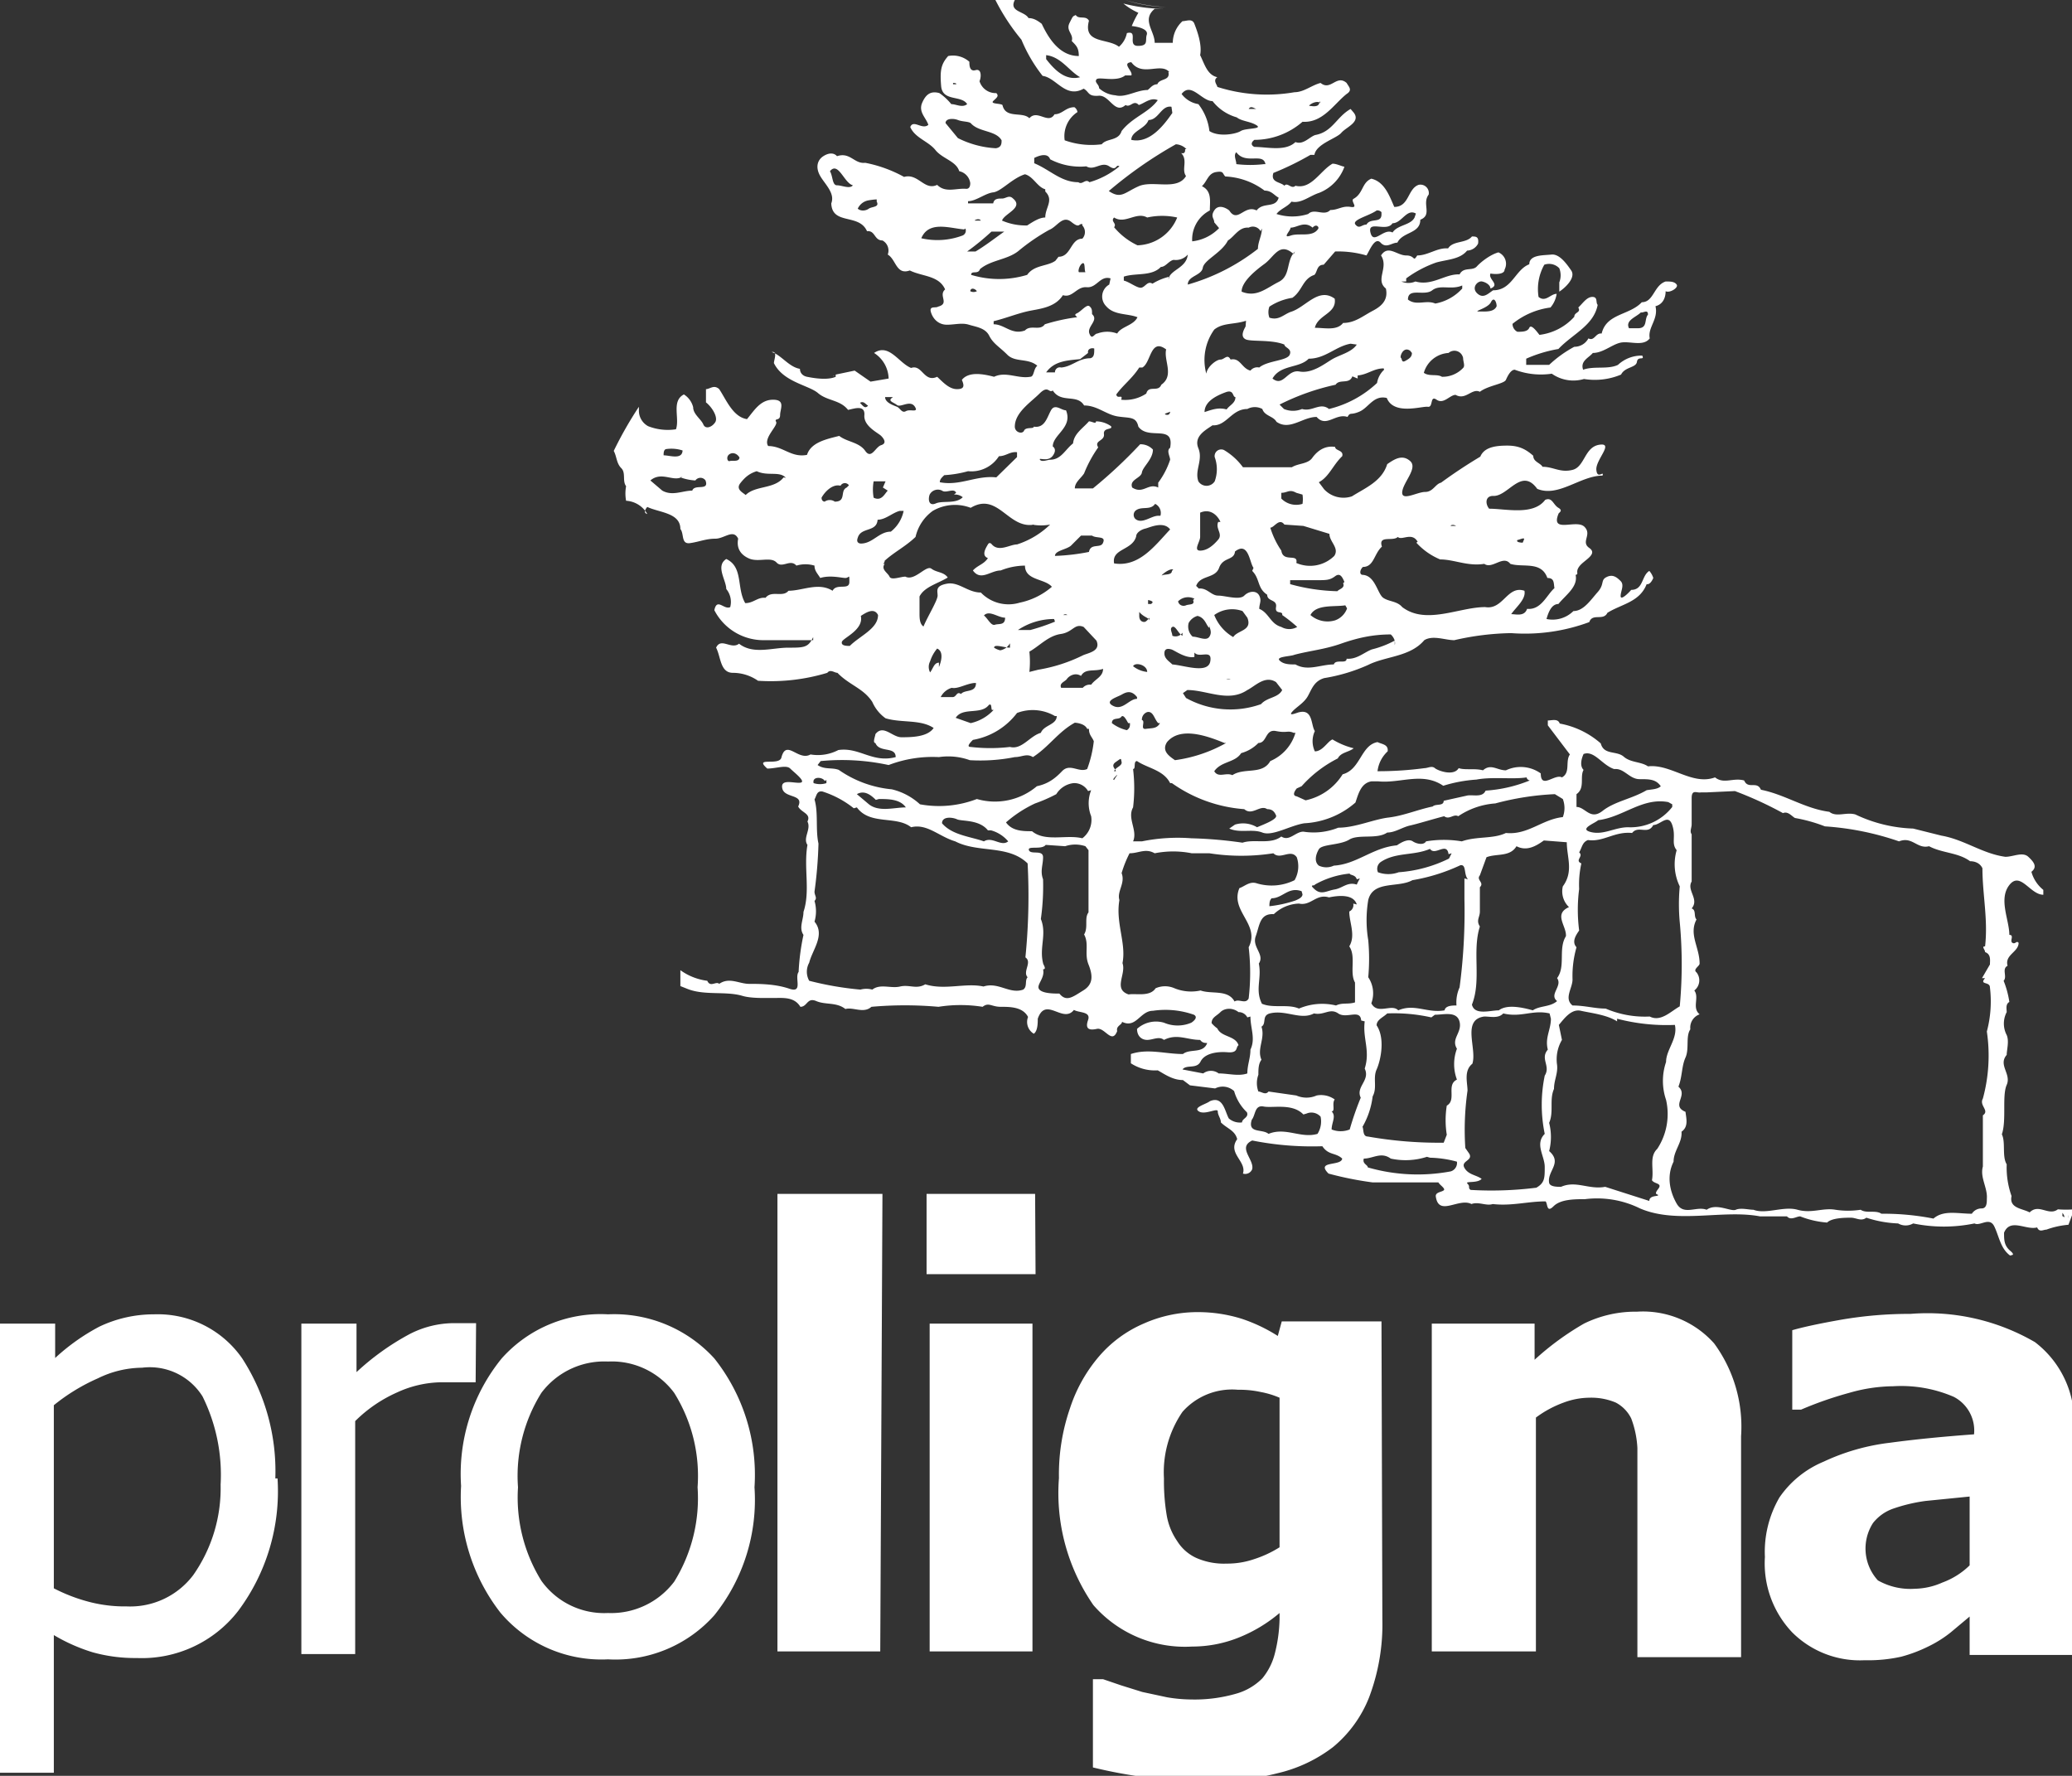
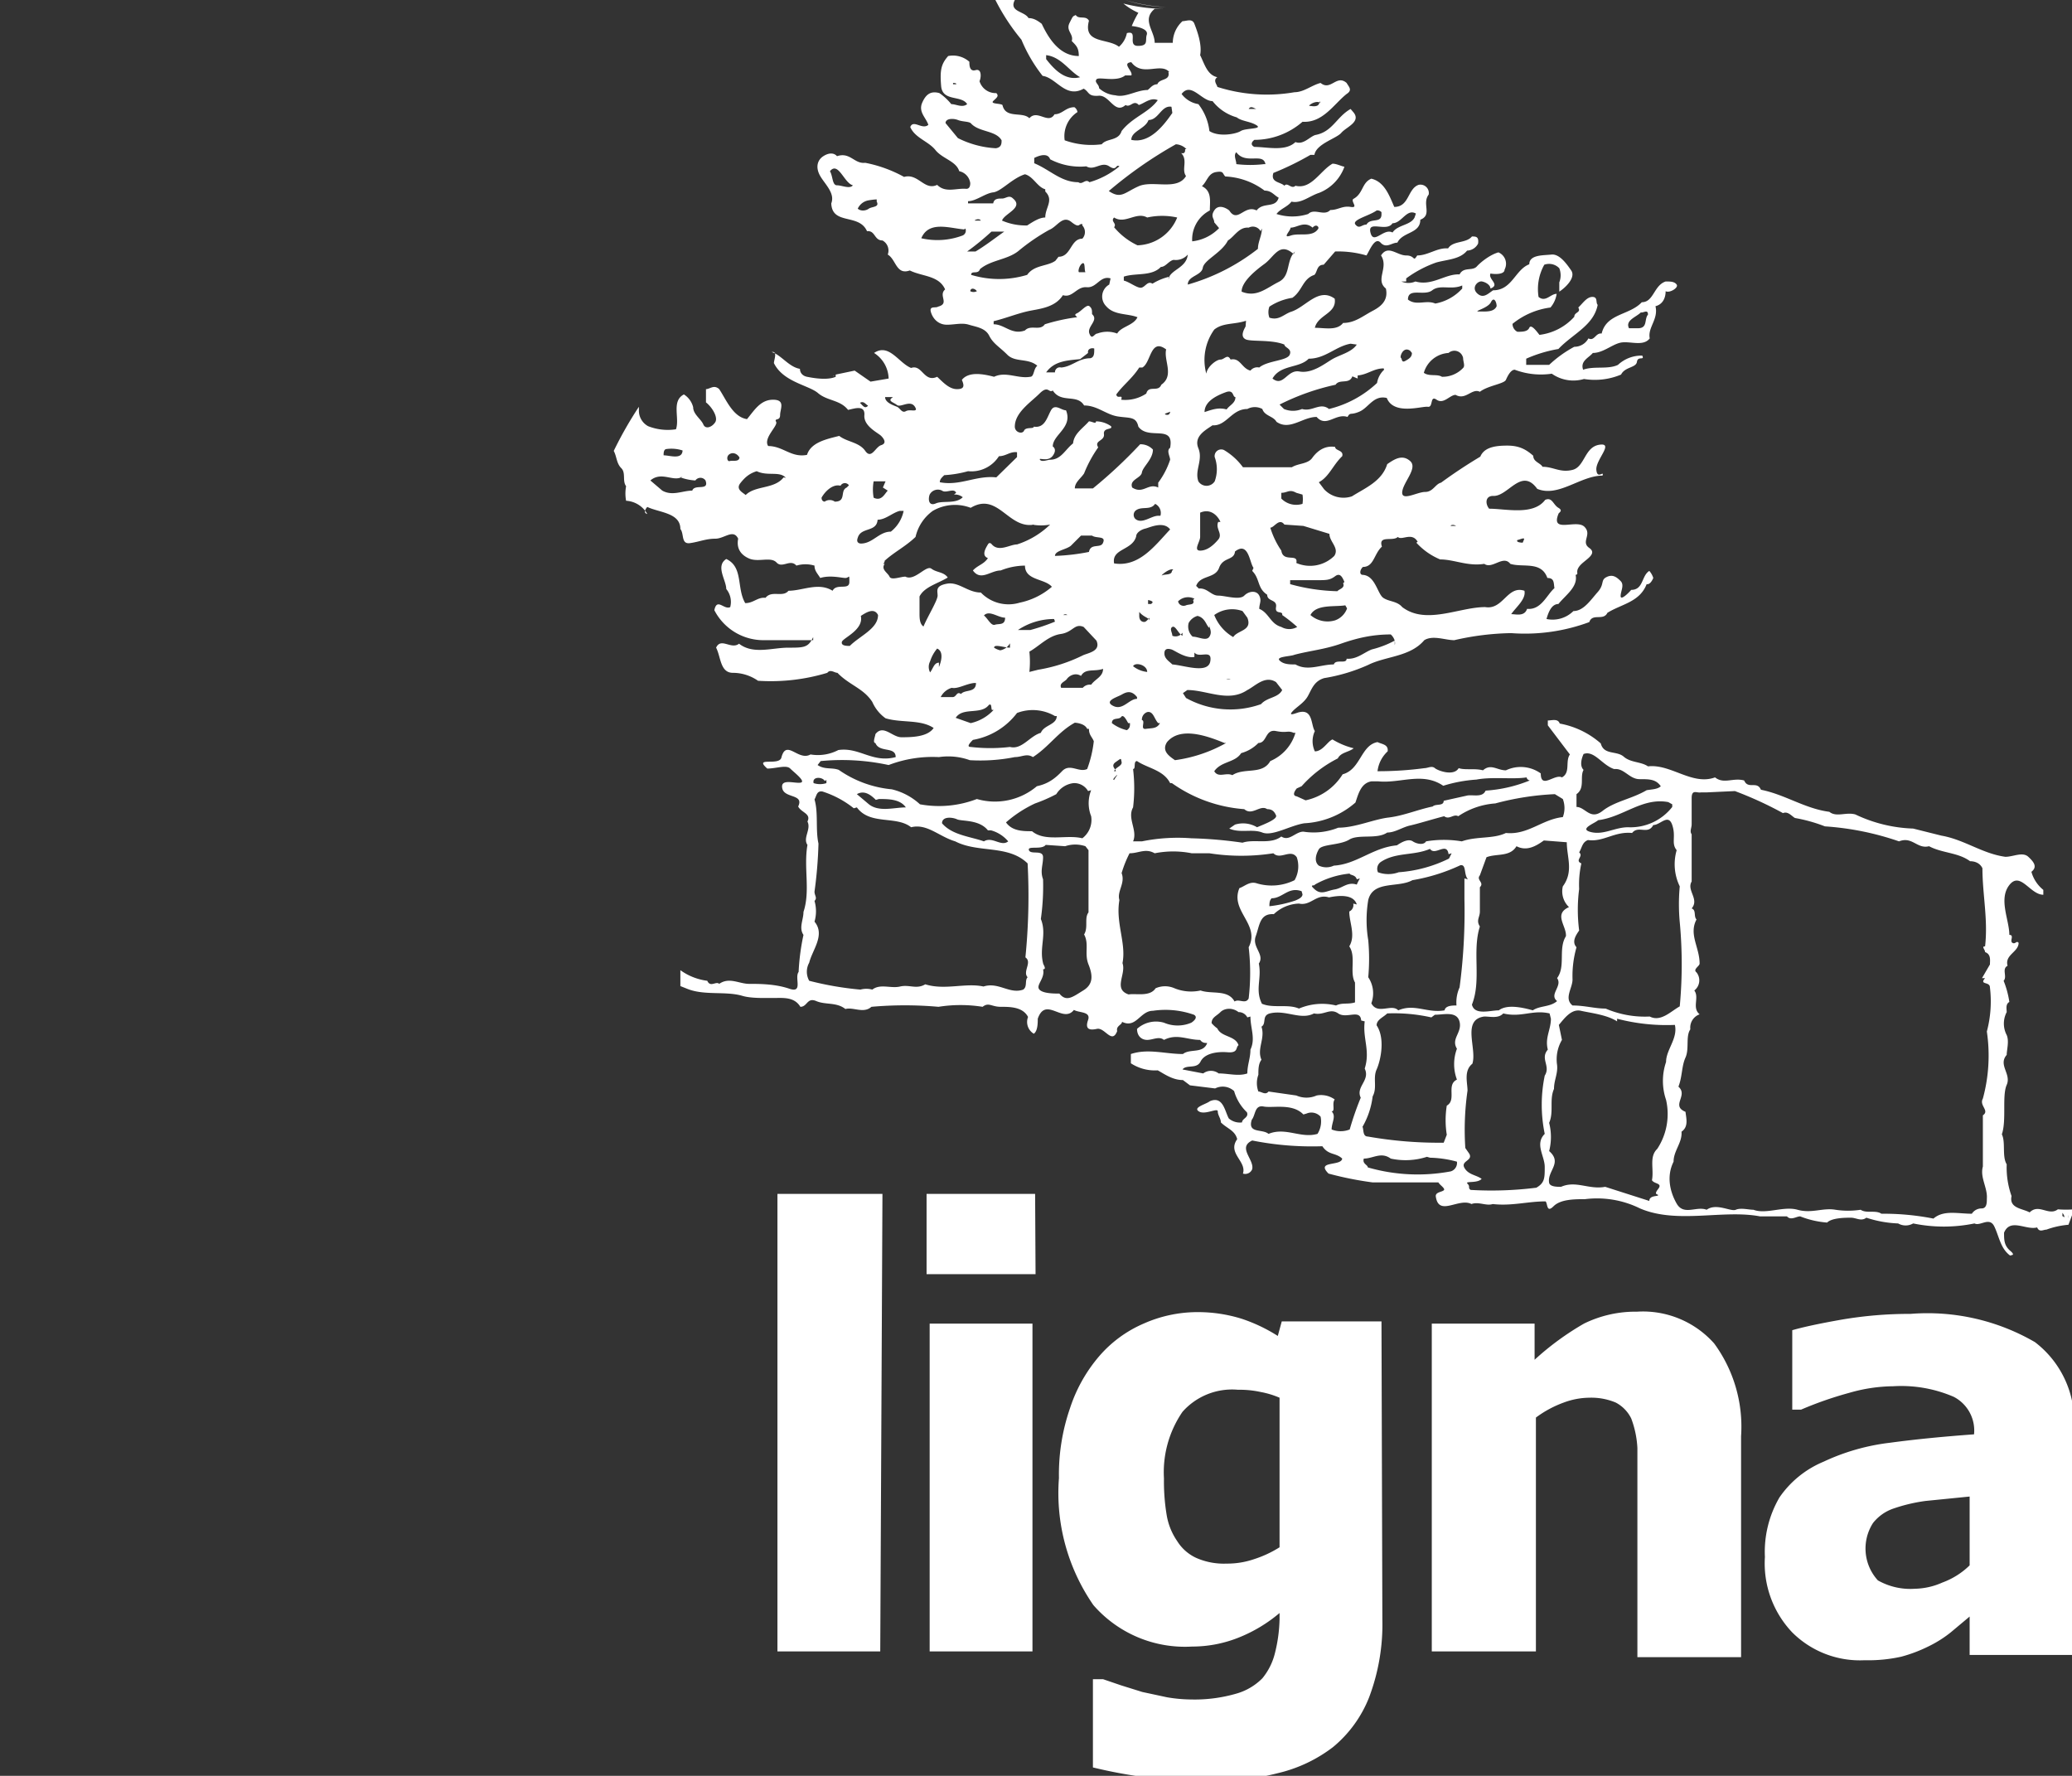
<svg xmlns="http://www.w3.org/2000/svg" viewBox="0 0 46.96 40.25">
  <rect x="0" y="0" width="46.96" height="40.25" fill="#333333" stroke="none" />
  <defs>
    <style>.cls-1,.cls-2{fill:#fff;}.cls-1{fill-rule:evenodd;}</style>
  </defs>
  <title>Element 10</title>
  <g id="Ebene_2" data-name="Ebene 2">
    <g id="Ebene_1-2" data-name="Ebene 1">
      <path class="cls-1" d="M30.93,23.15c-.05.39.13.66,0,1.07.13.27-.21.41-.09.66a6.84,6.84,0,0,0-.25.72.55.55,0,0,1-.41,0c0-.16.11-.3,0-.41.09,0,0-.18.07-.27a.53.53,0,0,0-.41-.09.57.57,0,0,1-.46,0l-.63-.09c-.07.09-.16,0-.23,0a.55.55,0,0,1,0-.38c0-.12,0-.25.07-.34-.11-.25.09-.48,0-.75.12-.07,0-.25.19-.3.36-.09.7.16,1,0,.23.05.36-.13.55,0s.5-.11.52.16m-.18-2.65a.16.16,0,0,1-.09.18c0,.25.15.54,0,.79.16.23,0,.59.13.82l0,.45c-.16.05-.29,0-.43.07a1.34,1.34,0,0,0-.84.07c-.25-.11-.59,0-.84-.11-.16-.32,0-.57-.07-.91.14-.21-.16-.37-.07-.62s.09-.52.41-.5a.87.87,0,0,1,.57-.24c.27.06.39-.23.68-.14C30.36,20.29,30.68,20.27,30.75,20.5Zm2.52-.57c0,.2,0,.27,0,.47a13,13,0,0,1-.11,2,.83.83,0,0,0-.07.41c-.09,0-.25,0-.27.11-.39.07-.68-.16-1.05,0-.15-.16-.47.11-.61-.16a.65.65,0,0,0-.07-.59,4.6,4.6,0,0,0,0-.84,2.77,2.77,0,0,1,0-.91c.11-.45.68-.27,1-.45a4.18,4.18,0,0,0,1.09-.34C33.24,19.59,33.17,19.82,33.27,19.93ZM32.52,23c.2,0,.5-.09.56.16s-.2.38-.06.61a1,1,0,0,0,0,.7c-.25.12,0,.46-.23.59a2.08,2.08,0,0,0,0,.66l-.07.18A9.28,9.28,0,0,1,31,25.76c-.12,0-.09-.16-.12-.22a1.82,1.82,0,0,0,.23-.69c.11-.2,0-.41.09-.61s.2-.7,0-1c0-.13.15-.18.24-.27a3.84,3.84,0,0,1,1,.09Zm2.63.09c0,.25-.14.43-.07.7-.18.21.07.37-.07.59a3.25,3.25,0,0,0,0,1.32c-.23.23,0,.5,0,.75s0,.36-.19.47a8.1,8.1,0,0,1-1.49.05c-.07-.05,0-.07-.07-.14s.22,0,.32-.11c-.12-.09-.3-.09-.39-.25s.2-.16.11-.32l-.09-.13a6.24,6.24,0,0,1,.05-1.3c0-.18-.09-.45.11-.61.11-.34-.25-1,.27-1.07.14,0,.32.05.43-.07.41.1.66-.09,1.05,0Zm.36-4c0,.34.16.66-.09,1a.49.49,0,0,0,.14.47c-.36.16-.05.43-.07.66-.18.29,0,.68-.2.95.13.18-.19.37,0,.52-.16.14-.39.1-.55.21-.25-.07-.59-.14-.77,0-.2,0-.55.12-.61-.13.22-.55,0-1.21.18-1.77-.09-.14,0-.21,0-.34l0-.55c.11-.11-.09-.16,0-.27l.15-.41c.23-.09.53,0,.68-.25.23.12.44,0,.62-.13Zm1.14,4a4.43,4.43,0,0,0,1.31.14c.07.31-.2.56-.2.84a1.33,1.33,0,0,0,0,.86,1.44,1.44,0,0,1-.2,1.11c-.19.18-.07.46-.12.71.05.09.25.06.14.2s0,.11,0,.14-.2,0-.2.13l-1-.32c-.37.07-.66-.15-1,0-.09,0-.25,0-.27-.09-.05-.27.31-.45,0-.72a1.29,1.29,0,0,0,0-.64c.11-.25,0-.52.11-.77,0-.2.09-.34.07-.54a.87.87,0,0,1,.11-.57l-.07-.34c.12-.14.28-.37.5-.32S36.42,23,36.65,23.15ZM38,19.27a1.15,1.15,0,0,0,.07.82,4.41,4.41,0,0,0,0,.81,10.25,10.25,0,0,1,0,1.91c-.2.11-.43.36-.68.23a2.25,2.25,0,0,1-1-.18c-.25,0-.47-.07-.75-.07-.2-.16,0-.39,0-.59a2.36,2.36,0,0,1,.09-.73c-.12-.13,0-.29.06-.38a3.66,3.66,0,0,1,0-.94,2.2,2.2,0,0,1,.05-.58c-.16-.07.06-.16-.05-.25.07-.12.07-.23.2-.28.35.05.6-.2,1-.16.14-.18.36.05.48-.18.16,0,.34-.27.43,0S37.87,19.11,38,19.27Zm1.32-1.34a8.39,8.39,0,0,1,1.09.5c.11-.05.2.07.27.11a3.57,3.57,0,0,1,.68.19,6.43,6.43,0,0,1,1.68.34c.3-.12.41.18.68.11.3.16.66.14.93.34.12,0,.23.05.28.16,0,.59.13,1.16.06,1.77-.09,0,0,.07,0,.13.14.05.11.19.11.28l-.18.31s0,0,.07,0c-.14.16.11.07.11.21a2.65,2.65,0,0,1-.07,1,3.71,3.71,0,0,1-.09,1.52c-.09.16.16.27,0,.38l0,1.16c-.07.25.11.48.09.73,0,.09,0,.22-.12.22a.26.26,0,0,0-.22.12c-.32,0-.64-.09-.87.11a5.82,5.82,0,0,0-1.18-.11c-.13-.09-.34,0-.47-.09a1.89,1.89,0,0,1-.57,0c-.29-.05-.54.09-.86,0s-.71.11-1,0c-.11,0-.29-.05-.4,0s-.44-.16-.66,0c-.23-.09-.52.14-.68-.14s-.23-.63-.07-.95c0-.25.2-.43.18-.68.16-.11.11-.29.09-.45-.34-.14.07-.37-.16-.57.09-.23.07-.46.16-.66s0-.48.11-.64a.32.32,0,0,1,.21-.34c-.18-.15,0-.38-.12-.54a.29.29,0,0,0,.05-.41c-.09-.07.07-.14.07-.2,0-.37-.25-.66-.07-1-.07-.07,0-.21-.11-.25.18-.21-.12-.41,0-.61,0-.34,0-.73,0-1.07-.05-.07,0-.14,0-.23s0-.38,0-.59.12-.11.21-.13l.13,0ZM26.83.18Zm0,0Zm0,0Zm0,0Zm0,0Zm-.05,0ZM24.48,1.75v0c-.34.09-.59-.18-.77-.41l0-.09C24.05,1.29,24.23,1.61,24.48,1.75Zm2-.12c.05.21-.2.14-.25.28-.11,0-.16.09-.22.13-.25,0-.5.18-.73.12A.62.62,0,0,1,24.91,2c0-.09-.11-.13-.06-.2s.45.07.65-.09h.14c.05-.09-.23-.28,0-.3C25.89,1.75,26.3,1.41,26.5,1.63Zm-4.83.28s-.05,0-.05,0V1.88S21.69,1.88,21.67,1.91Zm5.83.38a1.06,1.06,0,0,0,.55.37c.11.09.31.09.45.18s-.25.06-.36.13-.5.14-.71,0a1.21,1.21,0,0,0-.25-.61.59.59,0,0,1-.38-.23C27,1.84,27.25,2.32,27.5,2.29Zm2.43,0s0,.09-.07.11-.11,0-.16,0S29.84,2.25,29.93,2.34Zm-1.43.18s0,0,0,0-.11,0-.13,0l-.05,0c.05-.09.14,0,.18,0Zm-1.91.09c-.2.29-.52.7-.93.61,0-.2.32-.25.39-.45.23,0,.29-.34.52-.3Zm2.32,0-.05,0h.07ZM22,2.79c.18.21.57.16.7.39,0,.07,0,.16-.13.18a2.16,2.16,0,0,1-.86-.23l-.28-.34c0-.11.18-.11.28-.07S21.94,2.75,22,2.79Zm4.86.59c0,.05,0,.11-.09.09.16.16,0,.37.11.52-.2.34-.75.09-1.07.23s-.4.3-.68.11a9.59,9.59,0,0,1,1.52-1.06A.36.36,0,0,1,26.89,3.38Zm1.79.34a2.65,2.65,0,0,1-.63,0c0-.09-.07-.2,0-.27C28.23,3.74,28.63,3.45,28.68,3.72ZM23.8,3.61a1.46,1.46,0,0,0,.82.16c.18.11.34-.12.52,0s.14-.06.23,0a1.85,1.85,0,0,1-.68.36c-.09-.09-.16.07-.25,0-.39,0-.64-.28-1-.43l0-.12C23.62,3.49,23.76,3.49,23.8,3.61Zm-4.47.59c-.07.09-.25,0-.36,0s-.09-.2-.16-.32C19,3.65,19.13,4.15,19.33,4.2ZM27.77,4a1.6,1.6,0,0,1,.89.32c.16,0,.22.11.32.16-.07.25-.35.09-.5.29-.28-.14-.43.3-.62,0-.09-.07-.25-.14-.34,0s0,.18,0,.27l.11.13a1,1,0,0,1-.61.3.74.74,0,0,1,.4-.7c0-.21.05-.44-.18-.55.12-.11.14-.29.32-.32S27.7,3.93,27.77,4Zm-4.08.34c.2.2,0,.36,0,.59-.13,0-.27.09-.41.18A1.35,1.35,0,0,1,22.71,5c.05-.16.5-.29.25-.5-.09-.09-.16,0-.25,0s-.18,0-.2.11l-.57,0V4.56c.18,0,.39-.18.57-.2s.43-.32.72-.41C23.42,4,23.51,4.24,23.69,4.29Zm-3.82.23c.07.13-.11.11-.18.16s-.18.06-.25,0a.33.33,0,0,1,.25-.19S19.81,4.52,19.87,4.52Zm11.44.29c0,.21-.25.07-.34.23-.11,0-.16.11-.25,0s.32-.2.48-.32A.12.12,0,0,1,31.31,4.81Zm.75.07c-.09.18-.38.16-.5.34-.2-.11-.43.29-.5,0s.37,0,.5-.21c.21,0,.32-.34.53-.22Zm-5.38,0a1,1,0,0,1-.9.63,1.54,1.54,0,0,1-.53-.41c.07-.09-.09-.13,0-.22.25.16.5-.14.75,0a1.57,1.57,0,0,1,.68,0ZM22.23,5s-.09,0-.13,0,.09-.07.13,0Zm2.3.11a.22.22,0,0,1,0,.3c-.27,0-.25.41-.54.41l-.07.09c-.18.13-.48.09-.64.32a2.19,2.19,0,0,1-1.27,0c0-.11.16,0,.2-.13.25-.21.62-.21.87-.41a4.54,4.54,0,0,1,.7-.48c.18-.07.3-.34.5-.18S24.44,5.06,24.53,5.08Zm5.35.07c-.13.21-.43.09-.63.16s0-.11,0-.18c.15,0,.31-.16.5,0C29.77,5.13,29.84,5.08,29.88,5.15Zm-8,0a.12.12,0,0,1-.07.16,1.62,1.62,0,0,1-.93.06C21.05,5,21.51,5.17,21.85,5.2Zm6.72,0c0,.16-.09.3-.09.46a4.61,4.61,0,0,1-1.59.81c0-.2.31-.2.34-.38s.43-.34.57-.62c.15-.09.25-.31.47-.29A.2.2,0,0,1,28.57,5.24Zm-5.84.07c-.2.14-.43.32-.65.45-.07,0-.12,0-.19,0a6,6,0,0,0,.55-.45Zm6.59.45c-.21.21-.09.55-.37.69s-.5.36-.84.22c0-.22.3-.47.52-.63S29,5.47,29.32,5.76Zm-2.84.57a1.29,1.29,0,0,0-.39.16c-.11-.07-.16.07-.25.09s-.27-.13-.4-.16l0-.09c.27-.09.63,0,.84-.22.11,0,.18-.14.29-.16a.36.36,0,0,0,.32-.12C26.89,6.08,26.52,6.11,26.48,6.33ZM24.6,6.17c-.05,0-.1,0-.14,0s0-.16.07-.2S24.57,6.11,24.6,6.17Zm.54.28a.31.31,0,0,0-.07.49c.18.21.48.16.71.25-.09.19-.37.21-.46.37a.64.64,0,0,0-.45,0c-.07,0-.12.16-.18,0s.22-.3.06-.44c0-.09,0-.13-.06-.18s-.19.12-.28.16,0,.07,0,.09a4.3,4.3,0,0,0-.73.16c-.11.16-.32,0-.45.14-.3.11-.46-.14-.71-.14l0-.07c.25-.06.5-.16.75-.22s.63-.07.82-.37c.22.07.31-.2.54-.18s.3-.27.54-.2Zm8,.09a1.09,1.09,0,0,1-.61.34c-.21-.09-.43.06-.62-.09,0-.28.37-.07.55-.21s.43,0,.68-.11Zm-11,.06a.16.16,0,0,1-.15,0C22,6.51,22.1,6.54,22.14,6.6Zm11.78.34c-.06.14-.25.12-.4.12s.2-.07.27-.21S33.92,6.85,33.92,6.94Zm3.43.19c-.09.11,0,.31-.23.31l-.2,0c-.09-.18.16-.25.27-.36C37.24,7.1,37.35,7,37.35,7.13Zm-9.12.27c-.05.09-.12.23,0,.29s.59,0,.88.12c0,.07.18.09.12.23s-.5.13-.69.29a.2.2,0,0,0-.2.07c-.2-.05-.23-.3-.45-.25-.07-.14-.14,0-.23,0s-.3.16-.32.32l0,0a1.18,1.18,0,0,1,.18-1c.2-.16.45-.11.72-.2Zm2.52.41c-.12.18-.39.23-.57.34s-.45.32-.73.27-.36.36-.61.16c.18-.32.61-.23.82-.45.38,0,.61-.28.95-.34Zm-4.32.11c-.06.25.19.59-.11.8-.07.18-.29,0-.34.2a.86.86,0,0,1-.57.14c.05-.14-.09,0-.11-.12.16-.22.36-.36.52-.61l.07,0C26.09,8.22,26.07,7.65,26.43,7.92Zm-1.63,0c0,.09,0,.18-.09.2-.27,0-.41.19-.66.21a.11.11,0,0,0-.14.11l-.2,0c.18-.25.45-.27.77-.3L24.66,8l0,0C24.64,7.9,24.75,7.88,24.8,7.9ZM32,8c0,.09-.06.13-.15.18s-.07-.05-.1-.07.05-.27.21-.16Zm1.16.11c0,.09.05.18,0,.23a.64.64,0,0,1-.48.2c-.11-.07-.29,0-.41-.09A.62.62,0,0,1,32.83,8,.2.2,0,0,1,33.15,8.08Zm-1.79.27a.52.52,0,0,0-.16.3,2.42,2.42,0,0,1-1.09.59c-.2-.16-.38.07-.61,0a.53.53,0,0,1-.41,0L29,9.17a5.31,5.31,0,0,1,1.27-.45c.09-.14.31,0,.38-.19l.12.05,0-.07C31,8.49,31.13,8.35,31.36,8.35ZM18.9,8.53l0,.05,0-.07S18.88,8.51,18.9,8.53Zm5.67.66c.3,0,.5.21.77.25s.41,0,.46.23c.23.32.82-.07.72.48-.09.06,0,.2,0,.27a1.83,1.83,0,0,1-.27.52s0,.09,0,.11c-.23-.11-.34.16-.59,0-.07-.18.2-.21.22-.34s.25-.3.25-.52a.38.38,0,0,0-.29-.12,10.78,10.78,0,0,1-1.07,1h-.41c0-.14.14-.23.21-.34a2.82,2.82,0,0,1,.32-.59c-.1-.16.15-.14.13-.3s.21-.09.16-.18a.6.6,0,0,0-.34-.11c0,.07-.09,0-.16,0-.14.16-.34.28-.36.5-.18.14-.27.37-.52.37-.05,0-.19.06-.23,0s.18.06.29-.09,0-.21,0-.21c0-.27.46-.43.3-.82-.11,0-.25-.16-.34,0s-.14.41-.39.37c0,.06-.18,0-.22.09S23,9.8,23,9.67c0-.32.36-.55.56-.75s.21,0,.3-.07C24.05,9.15,24.41,8.92,24.57,9.19ZM28,9c0,.14-.13.18-.2.28-.18-.05-.32,0-.5.06,0-.25.29-.38.48-.45S27.93,9,28,9ZM20.24,9c-.14.09,0,.11.09.18s.34-.16.43.09c0,.07-.14,0-.23.05s-.13-.07-.2-.1-.27-.09-.27-.22Zm-.57.2c-.07.07-.11,0-.18-.07v0C19.58,9.08,19.62,9.17,19.67,9.19Zm-4.2,1c0,.23-.29.12-.43.12,0-.05,0-.12.05-.14A.82.82,0,0,1,15.47,10.21Zm7.58.16-.47.46c-.46-.05-.82.2-1.28.11,0-.07.05-.11.1-.16a2.54,2.54,0,0,0,.54-.09.74.74,0,0,0,.7-.34c.16,0,.25-.11.41-.09Zm-6.29,0c0,.12-.16.07-.22.09s-.09-.11,0-.16S16.72,10.3,16.76,10.37Zm1,.46c-.21.27-.64.18-.86.4-.07-.06-.23-.13-.12-.27s.21-.22.37-.27C17.4,10.8,17.67,10.67,17.81,10.83Zm-2.34,0a1.21,1.21,0,0,0,.34.07.14.14,0,0,1,.23,0c.09.25-.25.07-.3.23-.22,0-.45.13-.68,0l-.27-.23C15,10.67,15.27,10.94,15.47,10.8Zm4.59.23.11.07c-.07.07-.14.25-.32.16a1.07,1.07,0,0,1,0-.37c.07,0,.18,0,.27,0Zm-.82,0c-.16.07,0,.32-.27.32a.2.2,0,0,0-.23,0s-.07,0-.07-.09l0,0,0,0c.07-.13.25-.32.43-.27A.11.11,0,0,1,19.24,11Zm2.43.16a.28.28,0,0,1,.2.06c-.16.16-.45.07-.61.14s-.18-.09-.14-.2a.21.21,0,0,1,.28-.09C21.44,11.19,21.62,11.05,21.67,11.17Zm7.9,0a.68.68,0,0,1,0,.21.47.47,0,0,1-.48-.12v-.13c.14,0,.18-.09.34,0Zm-6.13.68a1.13,1.13,0,0,0,.41,0,1.93,1.93,0,0,1-.75.45c-.16,0-.41.18-.57,0,0,0-.05-.07-.09,0s-.16.25,0,.31c-.09.14-.23.16-.34.28.18.25.4,0,.63,0a1.5,1.5,0,0,1,.55-.11c0,.34.45.29.61.48a1.62,1.62,0,0,1-.73.36.87.87,0,0,1-.88-.23c-.3,0-.5-.25-.77-.2s-.21.16-.21.27-.23.48-.32.7c-.09-.06-.09-.2-.09-.31l0-.37c.11-.22.41-.29.64-.43-.09-.13-.25-.11-.37-.2s-.38.29-.59.18c-.11,0-.32.09-.36,0s-.2-.16-.11-.29c-.07,0,0,0,0-.07.22-.2.47-.32.7-.54a1,1,0,0,1,.39-.59,1,1,0,0,1,.86-.07C22.62,11.14,22.85,12,23.44,11.89Zm2.86-.2c-.16,0-.37.2-.52.07a.13.13,0,0,1,0-.18c.13-.12.34,0,.45-.16A.23.23,0,0,1,26.3,11.69Zm-5.77-.11a.8.8,0,0,1-.29.47c-.27,0-.41.27-.68.27,0,0-.12,0-.07-.13.07-.25.43-.12.45-.41.18,0,.34-.16.5-.2Zm7.13.25c-.07.15.11.27,0,.4s-.25.25-.41.25,0-.2,0-.31l0-.55C27.45,11.51,27.61,11.71,27.66,11.83Zm1.93.09.59.18c0,.18.23.32.11.5a.78.78,0,0,1-.86.16c.05-.23-.3,0-.34-.28a1.92,1.92,0,0,1-.25-.52c.09,0,.2-.23.32-.07ZM26.52,12c-.34.36-.7.86-1.27.77-.06-.34.41-.29.5-.61,0-.09.12-.16.21-.18S26.37,11.8,26.52,12ZM33,11.92s-.07,0-.11,0S32.92,11.87,33,11.92ZM25,12.3c-.05.14-.28,0-.32.21a4.77,4.77,0,0,1-.77.09c0-.12.25-.14.36-.23l.23-.23.25,0C24.85,12.21,25.07,12.14,25,12.3Zm7.1,0a1.52,1.52,0,0,0,.54.38c.32,0,.62.16,1,.1.18.13.43-.21.59,0,.29.09.7-.07.84.32.16,0,.14.11.16.23-.18.16-.3.5-.62.47-.06.18-.25.12-.36.12.11-.16.34-.34.3-.53-.39-.13-.48.44-.89.37-.59,0-1.34.41-1.88,0-.12-.14-.3-.12-.43-.21s-.18-.5-.46-.52c-.09,0-.07-.12,0-.18.25,0,.25-.3.43-.46-.09-.27.25-.11.36-.22C31.77,12.26,32,12.05,32.13,12.28Zm2.41,0s-.16,0-.12-.06C34.45,12.23,34.56,12.17,34.54,12.23Zm-6.13.64c.18.18.11.39.34.54,0,.16.23.1.2.28s.16.07.14.18a3.37,3.37,0,0,1,.34.27.36.36,0,0,1-.36,0c-.25-.07-.28-.32-.5-.41,0-.12.06-.18,0-.3s-.23-.11-.34,0-.43,0-.59,0-.25-.18-.44-.16l-.06-.06c.09-.25.43-.16.52-.41s.34-.16.36-.37C28.3,12.26,28.32,12.76,28.41,12.87Zm-1.82,0c0,.1-.16.07-.22.1S26.5,12.87,26.59,12.91Zm3.88.28c.05.11-.09.13-.13.18a4.33,4.33,0,0,1-1.07-.16l0-.09c.2,0,.4,0,.61,0s.29,0,.41-.09S30.43,13.1,30.47,13.19Zm-3.4.38c.05.12-.09.09-.16.12s-.16,0-.18-.09A.32.32,0,0,1,27.07,13.57Zm-.95.09s-.05,0-.07,0V13.6S26.14,13.62,26.12,13.66Zm4.44.1a.45.45,0,0,1-.27.27.59.59,0,0,1-.56-.12c.13-.25.54-.18.79-.22ZM28.27,14c.12.3-.22.28-.32.44a1,1,0,0,1-.43-.5.69.69,0,0,1,.64-.09Zm-8.37-.06c0,.31-.41.47-.64.7-.07,0-.2,0-.18-.09s.5-.27.43-.59C19.62,13.89,19.81,13.76,19.9,13.94Zm4.29,0,0,0-.09,0A.07.07,0,0,1,24.19,13.94ZM22.78,14c0,.18-.14.13-.23.16s-.16-.14-.25-.21C22.42,13.82,22.62,14,22.78,14Zm3.27,0s-.05.07-.09.09-.14,0-.14-.13l0-.09C25.93,14,26.05,14,26.05,14.07Zm1.36.16c0,.09.07.16,0,.27s-.25,0-.38,0a.31.31,0,0,1-.09-.31.33.33,0,0,1,.2-.16C27.32,14,27.34,14.19,27.41,14.23Zm-3.5-.07a4.6,4.6,0,0,1-.56.19h-.28a1.47,1.47,0,0,1,.82-.25Zm2.89.25a.19.19,0,0,1-.23.07c0-.07-.07-.16,0-.2S26.71,14.37,26.8,14.41Zm-1.95.18c.11.25-.21.28-.32.34a3.61,3.61,0,0,1-1,.32l-.2.05a2.19,2.19,0,0,0,0-.46c.23-.13.43-.36.71-.4s.31-.25.52-.16Zm6.76,0a2.22,2.22,0,0,1-.52.2l0,0c-.18.07-.34.23-.57.21,0,.13-.25,0-.29.13-.3,0-.59.16-.87,0-.13,0-.27,0-.36-.09s.25-.09.34-.13c.34-.09.68-.12,1.05-.25s.72-.21,1.13-.21C31.61,14.46,31.63,14.57,31.61,14.62Zm-8.72.06a.32.32,0,0,1-.22.16.42.42,0,0,1-.14-.06C22.53,14.59,22.76,14.68,22.89,14.68Zm-1.61.44c-.11,0-.13.13-.2.22a.27.27,0,0,1,0-.25.84.84,0,0,1,.16-.29C21.42,14.78,21.3,15.07,21.28,15.12Zm5.79-.23c.11.14.41-.09.36.2s-.59.09-.86.07c-.07-.07-.18-.13-.18-.25s.09-.11.16-.09S26.87,14.93,27.07,14.89ZM26,15.23v0a.62.62,0,0,1-.32-.13C25.73,15,26,15.07,26,15.23Zm-1-.07c0,.18-.18.23-.27.36a.21.21,0,0,0-.19.07l-.49,0c-.05-.11.09-.14.13-.2s.18-.16.32-.07C24.6,15.14,24.8,15.23,25,15.16Zm2.93.23s-.07,0-.12,0S27.86,15.41,27.89,15.39Zm1.13.25c-.09.18-.34.16-.48.32a2.07,2.07,0,0,1-1.7-.14l-.07-.11.1-.07c.45,0,.93.29,1.36,0,.18-.09.4-.34.65-.18Zm-6.94-.16c0,.23-.25.14-.34.25-.1-.07-.1.07-.19.07h-.27a.41.41,0,0,1,.25-.21C21.71,15.62,21.89,15.5,22.08,15.48Zm3.65.36c-.18,0-.32.27-.54.16s.09-.2.18-.25.22-.13.36.05Zm-3.25.25a1,1,0,0,1-.52.3l-.34-.12c.16-.25.57-.06.75-.29C22.48,15.93,22.46,16.05,22.48,16.09Zm1.43.14c0,.2-.29.2-.36.38-.25.07-.43.39-.7.32a3.78,3.78,0,0,1-.89,0c-.11,0,0-.11.05-.16a1.6,1.6,0,0,0,1-.61A1,1,0,0,1,23.91,16.23Zm2.34.16c-.07.13-.18.11-.32.13s0-.18-.09-.2a.18.18,0,0,1,.12-.18C26.14,16.11,26.16,16.3,26.25,16.39Zm-.68,0c0,.07,0,.11-.07.16a.89.89,0,0,1-.34-.16c0-.14.16-.07.21-.14S25.53,16.32,25.57,16.39Zm-.93.13c0,.14.07.18.11.28a2.63,2.63,0,0,1-.15.63c-.19.09-.39-.14-.57.05s-.34.29-.57.34a1.47,1.47,0,0,1-1.36.29,2.39,2.39,0,0,1-1.29.12,1.43,1.43,0,0,0-.64-.34,2.5,2.5,0,0,1-1.2-.44c-.16-.06-.32,0-.48-.11l.07-.09a5,5,0,0,1,1.54.09,2.79,2.79,0,0,1,1.14-.18,1.44,1.44,0,0,1,.7.07A4,4,0,0,0,23,17.16c.16,0,.27-.09.41,0,.36-.23.57-.57.95-.78C24.48,16.39,24.6,16.43,24.64,16.52Zm4.68.09a1,1,0,0,1-.57.64c-.18.32-.59.14-.86.32-.14-.07-.32.07-.41-.09.16-.23.47-.19.61-.41a.86.86,0,0,0,.39-.23c.2,0,.15-.32.4-.27S29.18,16.55,29.32,16.61Zm-1.57.23a3.25,3.25,0,0,1-1.16.39c-.13-.09-.31-.21-.18-.41C26.75,16.46,27.36,16.68,27.75,16.84Zm8.83.59c.2,0,.32.23.54.23s.37,0,.48.16c-.07.07-.2.07-.32.09-.34.2-.72.25-1,.47s-.39-.09-.59-.09V18c.2-.14.07-.39.16-.55-.09-.09-.05-.25,0-.36C36.13,17,36.31,17.34,36.58,17.43Zm-11.33.05c0-.05-.13-.12,0-.21s.11-.09.13,0S25.28,17.39,25.25,17.48Zm1.27.27a3.24,3.24,0,0,0,1.64.59c.18.16.36-.11.52,0,.11,0,.16.05.2.14s-.29.21-.43.27a.62.62,0,0,0-.5-.06l-.13.09c.25.11.52,0,.75.09s.63-.16.95-.21a1.91,1.91,0,0,0,1.16-.47c.07-.21.13-.44.36-.48l.16,0c.5.05,1-.22,1.47.1a3.23,3.23,0,0,1,.75-.14c.37-.07.82,0,1.14-.05,0,0,0,.05.07.07a3.19,3.19,0,0,1-1,.23c-.07.16-.27.09-.41.11l-.54.12c0,.13-.18.06-.25.13-.34.07-.66.21-1,.25s-.75.23-1.14.23a1.49,1.49,0,0,1-.79.09c-.18,0-.32.23-.5.11-.25.19-.61.05-.88.14A9.72,9.72,0,0,0,27,19a4.09,4.09,0,0,0-1.12.07l-.2,0c.11-.25-.14-.52,0-.77a3.62,3.62,0,0,0,0-.87c.07,0,0-.18.09-.18C26,17.41,26.37,17.45,26.52,17.75Zm-1.27-.07v0c-.06,0-.09,0,0-.09S25.25,17.66,25.25,17.68Zm-6.56,0v.07a.47.47,0,0,1-.29,0C18.4,17.59,18.65,17.61,18.69,17.7Zm6,.23a.8.8,0,0,0,0,.59.52.52,0,0,1-.2.5c-.36-.09-.84.09-1.14-.16-.2,0-.45,0-.59-.2a2.78,2.78,0,0,1,.66-.43,3.48,3.48,0,0,0,.48-.21.53.53,0,0,1,.39-.25A.36.36,0,0,1,24.66,17.93Zm-5.31.39c.3.41.89.18,1.23.45.36-.09.63.21,1,.32.52.27,1.2.07,1.64.5a14,14,0,0,1-.05,2.13c.16.11-.07.32.05.45-.07.07,0,.21-.1.28-.31.11-.56-.18-.9-.07-.41-.09-.87.09-1.32-.05-.2.12-.36,0-.57.05s-.45-.07-.63.07a.51.51,0,0,0-.27,0,7.2,7.2,0,0,1-1.16-.2.42.42,0,0,1,0-.41l0,0c.07-.29.37-.63.12-.93a.84.84,0,0,0,0-.47c.07-.07,0-.12,0-.21a9.81,9.81,0,0,0,.09-1.09c-.07-.31,0-.7-.09-1,.05-.09.05-.2.18-.18A2.2,2.2,0,0,1,19.35,18.32Zm.5-.19c.21,0,.48,0,.61.19v0c-.27,0-.63.12-.86-.09L19.42,18C19.58,17.91,19.72,18,19.85,18.13Zm15.5,0a.58.58,0,0,1,0,.41c-.47.05-.79.41-1.29.36-.29.14-.66.07-1,.19a2.45,2.45,0,0,0-.81,0c-.05.09-.21.06-.3,0s-.23,0-.36.09c-.55.05-.91.43-1.43.46a.4.4,0,0,1-.34,0c-.11-.09-.07-.25,0-.37s.48-.09.69-.22.63,0,.86-.16c.18,0,.34-.12.52-.16s.5-.14.77-.21c.12.09.21-.06.32,0a1.72,1.72,0,0,1,.84-.29A6.23,6.23,0,0,1,35.24,18Zm2.48.12,0,.06a1.2,1.2,0,0,1-1,.46c-.3,0-.55.18-.84.11s.09-.2.16-.27c.57-.07,1-.52,1.59-.41Zm-15.44.59a.78.78,0,0,1,.39.25c-.16.13-.36-.12-.55,0-.31-.11-.72-.14-.95-.41,0-.16.23-.14.34-.09S22.19,18.57,22.39,18.82Zm1.68.36a.72.72,0,0,1,.46,0l.07.09c0,.5,0,.93,0,1.41-.1.13,0,.34-.1.5.12.22,0,.43.1.68s.11.45-.12.59-.38.27-.54.07c-.12,0-.39,0-.46-.1s.14-.25.09-.45h0c.09,0,0-.11,0-.14-.09-.36.09-.65-.05-1a5.32,5.32,0,0,0,.05-.9c-.07-.19,0-.32,0-.5s-.28-.05-.32-.16.29,0,.38-.12Zm3.27.16a4.7,4.7,0,0,0,1.45,0c.16.16.39-.11.53.09a.63.63,0,0,1-.05.52,1.17,1.17,0,0,1-.86.07c-.16-.05-.27.07-.39.11-.22.52.48.82.21,1.34a5,5,0,0,1,0,1.16c-.07.14-.22,0-.32.07-.15-.28-.52-.16-.77-.25a1,1,0,0,1-.59-.05.53.53,0,0,0-.43,0c-.13.2-.45.11-.61.14-.36-.12-.05-.46-.14-.71.09-.45-.16-.91-.07-1.43-.06-.2.14-.38.05-.61a2.64,2.64,0,0,1,.18-.45c.21,0,.36-.12.57,0a2.15,2.15,0,0,1,.84,0Zm5.49,0-.06.12a3.06,3.06,0,0,1-1.14.31.68.68,0,0,1-.47,0,.19.19,0,0,1,.06-.23c.34-.23.75-.14,1.12-.3C32.52,19.41,32.79,19.07,32.83,19.36Zm-2.08.57s-.05.09-.07.14c-.21-.07-.32.08-.5.11s-.3.13-.45,0,0-.07,0-.11a2,2,0,0,1,.79-.25C30.59,19.84,30.72,19.82,30.75,19.93Zm-1.3.36c0,.07-.09.11-.16.14a2.74,2.74,0,0,1-.59.13c0-.06,0-.13.05-.18.25,0,.38-.27.68-.16Zm-1.18,2.77c0,.27.12.5,0,.75,0,.2-.07.34-.07.54-.2.07-.43,0-.65,0a.29.29,0,0,0-.35,0l-.47-.09c.09-.12.32,0,.41-.18s.36-.23.61-.21.18-.11.25-.16c-.07-.22-.39-.18-.48-.38a.71.71,0,0,1-.13-.12c0-.13.11-.16.2-.25s.27-.11.41,0A.22.22,0,0,1,28.27,23.06Zm1.27,2.2a.28.28,0,0,1,.32.07.53.53,0,0,1-.07.39c-.38.11-.72-.16-1.11,0-.14-.12-.48,0-.38-.32.09-.11.06-.34.27-.3S29.29,25,29.54,25.26Zm2.8,1a2.5,2.5,0,0,1,.61.09.2.2,0,0,1-.14.22A4.07,4.07,0,0,1,31,26.46c0-.06-.13-.08-.09-.2.21,0,.39-.16.61,0A1.58,1.58,0,0,0,32.34,26.22Zm14.47,1.46v0Zm0-.16a.17.17,0,0,1,0,.07Zm0,.22a1.93,1.93,0,0,0-.5.11c-.07,0-.16.07-.21-.05-.25.07-.61-.22-.75.12,0,.16,0,.29.14.41s0,.09,0,.11c-.22-.16-.25-.43-.36-.66s-.32,0-.45-.07a3.43,3.43,0,0,1-1.39,0,.34.34,0,0,1-.34,0,2.6,2.6,0,0,1-.72-.13c-.12.09-.23,0-.35,0s-.43,0-.54.11a2.09,2.09,0,0,1-.61-.14c-.09,0-.21.1-.3,0h-.61c-.84-.16-1.88.18-2.72-.18a2.2,2.2,0,0,0-1.25-.21c-.23,0-.55,0-.71.16s-.13-.05-.18-.11c-.41,0-.77.11-1.2.06-.14.05-.32-.06-.48,0-.29-.15-.75.3-.81-.18,0-.09.13-.09.18-.13s-.09-.12-.12-.18c-.52,0-1,0-1.49,0a7.69,7.69,0,0,1-1-.2c-.3-.3.29-.16.31-.34-.15-.14-.31-.07-.45-.28a6.93,6.93,0,0,1-1.59-.13c-.34.16.05.43,0,.65a.17.17,0,0,1-.21.1c.09-.28-.36-.46-.13-.78-.05-.2-.23-.24-.37-.38,0-.09-.07-.16-.07-.25s-.29.09-.43,0,.16-.16.25-.23c.3-.13.34.23.43.39a.38.38,0,0,0,.3.09c0-.09.16-.11.11-.23a1.07,1.07,0,0,1-.29-.48.38.38,0,0,0-.43-.06l-.57-.07-.16-.12c-.23,0-.41-.13-.57-.22a1,1,0,0,1-.61-.16s0-.16,0-.21c.39-.13.78,0,1.18,0,.16-.13.46,0,.55-.25-.05,0-.11,0-.16-.07-.3,0-.52-.15-.82,0-.11-.09-.25,0-.38,0s-.23-.09-.23-.25a.64.64,0,0,1,.61-.14.79.79,0,0,0,.62,0s.18-.11.06-.18a1.94,1.94,0,0,0-.93-.09c-.29,0-.38.41-.7.25,0,.07-.14.09-.11.21-.12.31-.28-.09-.46-.05s-.27,0-.2-.2-.21-.16-.32-.23c-.25.32-.64-.32-.82.2,0,.09,0,.28-.09.34a.31.31,0,0,1-.13-.38c-.12-.23-.41-.23-.62-.23s-.27-.11-.41,0a3.18,3.18,0,0,0-1,0,8.61,8.61,0,0,0-1.52,0c-.18.16-.41,0-.59.05-.2-.16-.45-.09-.66-.18s-.2.13-.36.13c-.14-.23-.39-.2-.61-.2s-.12,0-.21,0-.34,0-.5-.05c-.38-.11-.86,0-1.25-.16l-.15-.06v-.36a1.33,1.33,0,0,0,.61.24c.07.16.2,0,.27.07.23-.16.45,0,.68,0s.59,0,.91.11.11-.25.21-.38a5.1,5.1,0,0,1,.11-.84c-.11-.16,0-.34,0-.52.16-.48,0-1,.09-1.52-.11-.16.09-.35,0-.53.09-.18-.14-.2-.21-.34.14-.29-.31-.18-.36-.41s.27-.11.41-.13-.14-.23-.23-.32-.32,0-.52,0c-.32-.28.27-.05.32-.25.11-.43.38.09.66-.07A1,1,0,0,0,19,17c.48-.07.77.3,1.3.16,0-.25-.37-.09-.46-.32-.07,0,0-.16,0-.2.18-.23.38.07.59.07s.59,0,.73-.21c-.3-.2-.73-.11-1.09-.22a.9.9,0,0,1-.3-.37c-.2-.31-.52-.38-.79-.66-.07,0-.16-.09-.23,0a4.42,4.42,0,0,1-1.57.18,1,1,0,0,0-.57-.18c-.29,0-.27-.36-.38-.57.11-.24.34.05.52-.09.32.25.75.09,1.11.09s.46,0,.57-.24l0,0,0,.07c-.34,0-.75,0-1.11,0a1.25,1.25,0,0,1-1.13-.68c.06-.29.22,0,.36-.07a.46.46,0,0,0-.09-.41c0-.2-.25-.52,0-.68.39.18.23.66.43,1,.19,0,.28-.14.46-.12.14-.18.39,0,.52-.16.32,0,.68-.2,1,0,.09-.18.38,0,.38-.2s0-.09-.09-.09-.34-.07-.57,0c-.06-.1-.13-.16-.13-.28a.71.71,0,0,0-.41,0c-.14-.16-.32.07-.45-.07s-.41,0-.62-.09-.29-.25-.25-.45c-.11-.23-.31,0-.52,0s-.36.07-.57.1-.13-.21-.22-.32c0-.37-.48-.37-.75-.5,0,0-.12.13,0,.16v0a.59.59,0,0,0-.48-.3h0a.89.89,0,0,1,0-.33c-.09-.12,0-.3-.11-.41s-.1-.26-.17-.39a8.65,8.65,0,0,1,.57-1s0,.05,0,.08a.4.4,0,0,0,.21.36,1.22,1.22,0,0,0,.63.07c.09-.25-.11-.64.18-.79a.48.48,0,0,1,.21.29c0,.16.18.27.23.39s.2.06.27-.05-.07-.34-.21-.45l0-.3c.09,0,.18-.11.3,0,.16.24.31.63.63.68.16-.19.3-.44.59-.44s.16.21.16.35-.14.06-.09.15-.3.37-.18.55c.34,0,.52.27.88.2.09-.29.46-.36.73-.43.18.14.45.14.59.34s.23-.09.36-.13.07-.14,0-.21-.4-.22-.38-.47-.25-.14-.37-.12c-.18-.23-.47-.2-.68-.38s-.79-.25-1-.68c0-.07.09-.28-.05-.25.21.06.39.34.64.38,0,.09.06.16.16.18s.45.09.65,0l0-.05.43-.09.36.25.41-.07A.71.71,0,0,0,19.81,8c.34-.23.56.23.84.34.25-.09.29.34.59.2.13.12.27.28.45.28s.16-.09.11-.21c.16-.2.5-.13.73-.07.27-.13.54.05.82,0,.09,0,.07-.18.16-.25-.21-.18-.5-.07-.68-.25s-.32-.25-.41-.43-.3-.2-.46-.25-.32,0-.5,0-.31-.12-.36-.28.11-.09.16-.13c.27-.07,0-.25.16-.39-.14-.32-.52-.29-.8-.43-.31.11-.31-.25-.5-.36A.26.26,0,0,0,20,5.45c-.19,0-.16-.23-.35-.21-.18-.41-.79-.13-.81-.63.09-.23-.14-.43-.25-.62s-.07-.36.07-.45.25-.07.31,0c.3-.1.39.18.64.15a3,3,0,0,1,.88.32c.32-.09.46.32.75.18.19.19.43.07.66.09.07,0,.09-.06.09-.13a.32.32,0,0,0-.25-.27c-.07-.23-.38-.28-.54-.48s-.46-.27-.57-.52c.07-.18.27.07.41-.05-.05-.16-.23-.29-.14-.5s.21-.27.39-.22a1.27,1.27,0,0,1,.27.25c.11,0,.25.09.36,0-.13-.21-.56-.05-.59-.41s0-.5.16-.68a.56.56,0,0,1,.48.13c0,.07,0,.23.14.19s.13.16.09.25a.38.38,0,0,0,.38.27c.07.07,0,.11-.07.18s.16.05.21.09c.07.32.45.14.61.3.18-.21.43.15.57-.09.18,0,.25-.16.45-.16a.16.16,0,0,1,.07.11.65.65,0,0,0-.29.64,1.79,1.79,0,0,0,.84.09c.11-.14.38-.07.45-.3.25-.32.61-.41.82-.7-.16-.07-.3.07-.43.11-.12-.13-.19.07-.3,0-.25.22-.36-.23-.61-.21s-.21-.09-.34-.16c-.41.23-.62-.25-.93-.29a3.44,3.44,0,0,1-.48-.82A4.78,4.78,0,0,1,22.56,0h.07L23,0s0,0,0,0c-.14.27.22.25.31.41.12,0,.21.06.3.13.16.34.41.73.84.73,0-.18-.05-.23-.16-.34.05-.16-.14-.23-.05-.41s.07-.14.14-.18c.07.11.23,0,.3.13-.14.53.43.39.68.59a.55.55,0,0,0,.18-.31c.27-.07,0,.29.25.29s.16-.13.2-.25-.16-.18-.34-.2A2.3,2.3,0,0,1,25.8.29a1.48,1.48,0,0,1-.34-.21s0,0,0,0a3.79,3.79,0,0,0,.92.12l-.21,0c-.3.25,0,.5,0,.77.14,0,.29,0,.41,0A.67.67,0,0,1,26.8.48c.09,0,.22-.07.27.06s.18.46.13.71c.1.2.16.45.39.5-.11.07,0,.18,0,.22a3.69,3.69,0,0,0,1.75.12c.21,0,.39-.16.59-.21.23.19.36-.2.59,0,.05.09.14.16,0,.25-.29.23-.54.66-1,.63a1.66,1.66,0,0,1-1.09.41c-.07.05-.09.12,0,.16.29,0,.7.11.93-.11.18.07.32-.12.45-.16.39-.07.48-.41.8-.59,0,0,0,0,.06.07.19.22-.16.34-.27.47s-.57.25-.61.5l-.09,0a6.52,6.52,0,0,1-.84.41c-.07.22.16.2.25.29.07-.09.16.09.25,0,.36.09.56-.34.84-.5.09,0,.18.05.27.07a1,1,0,0,1-.57.59c-.22.07-.41.25-.63.2-.09.12-.25.16-.34.28a1.18,1.18,0,0,0,.72,0c.14-.14.36.06.5-.09.18,0,.27-.1.46-.07s0-.12.06-.18c.23-.12.19-.37.41-.46.3.07.41.39.52.64.34,0,.3-.41.55-.5a.19.19,0,0,1,.23.22c-.16.21.09.46-.19.57,0,.32-.4.27-.52.52-.13,0-.25.14-.38,0s-.25.18-.32.29a2.3,2.3,0,0,0-.71-.09L30,6c-.16,0-.14.16-.21.23-.27.09-.27.36-.5.52a1.31,1.31,0,0,0-.52.2.36.36,0,0,0,0,.25c.21.07.32-.07.48-.13.34-.1.63-.57,1-.3.05.34-.38.36-.45.66.23,0,.5.07.64-.11.27,0,.45-.16.68-.28s.34-.27.29-.5c-.25-.2.07-.47-.11-.75.16-.25.36,0,.57,0s.15.16.25,0c.25,0,.45-.18.7-.16.11-.18.41-.11.54-.27.09,0,.16,0,.14.16a.29.29,0,0,1-.25.16c-.16.2-.45.2-.7.27a2.61,2.61,0,0,0-.68.36l0,.07h-.11v0a.4.4,0,0,0,.32,0c.38.11.68-.18,1-.16.09-.18.29-.07.39-.18s.31-.27.49-.32a.28.28,0,0,1,.14.39c0,.11-.2.11-.32.09-.06.13.23.25,0,.34,0-.07-.09-.14-.19-.16s-.25.14-.11.27.25,0,.36-.07c.43,0,.5-.47.82-.59,0-.22.32-.2.5-.22s.34.2.45.36-.13.39-.27.48V6.4a.44.44,0,0,0,0-.32A.32.32,0,0,0,35,6a1.13,1.13,0,0,0-.13.73c.16.13.27-.07.41-.07a.61.61,0,0,1-.14.31,1.71,1.71,0,0,0-.86.37.2.2,0,0,0,.11.18c.11,0,.23,0,.27-.09s.16.07.23.16a1.27,1.27,0,0,0,.79-.41c0-.11.16-.09.09-.21.1-.09.19-.24.32-.24s.07.13.12.18c-.09.47-.57.66-.89,1a3.08,3.08,0,0,0-.73.22l0,.14h.52a2.68,2.68,0,0,1,.57-.41A.36.36,0,0,0,36,7.67c.14.07.16-.13.3-.11.11-.46.63-.41.91-.71.27,0,.27-.38.54-.47.11,0,.2,0,.25.07s-.16.2-.25.15c0,.16-.07.3-.23.34.07.3-.18.48-.13.73-.14.18-.41.07-.62.09S36.35,8,36.1,8c-.09.11-.29.18-.22.38.25-.09.56,0,.79-.11a.78.78,0,0,1,.55-.21c.06.12-.1,0-.12.14s-.27.11-.36.29a1.53,1.53,0,0,1-.84.1.85.85,0,0,1-.73-.12,1.68,1.68,0,0,1-.84-.09c-.09,0-.16.14-.2.23s-.41.13-.59.27c-.18-.09-.32.2-.55.07-.13,0-.27.22-.43.11s-.07.18-.2.16-.77.2-.93-.2c-.3-.07-.41.22-.62.31s-.2,0-.27.12c-.27-.09-.48.25-.7,0-.32,0-.61.32-.91.11-.07-.13-.27-.13-.32-.29a.36.36,0,0,0-.34,0c-.36,0-.47.39-.79.37-.16.11-.43.25-.32.52s-.09.5,0,.75a.22.22,0,0,0,.37,0,.8.8,0,0,0,0-.55.15.15,0,0,1,.21-.16,1.44,1.44,0,0,1,.43.39h1.11c.14-.09.36-.07.46-.21s.27-.29.52-.25c0,.09.2.07.16.21-.21.2-.3.47-.53.59l.12.16a.6.6,0,0,0,.63.16c.3-.19.68-.34.8-.73.16-.11.34-.23.52-.07s-.16.48-.18.7.34,0,.52,0,.23-.18.36-.21c.3-.22.59-.41.89-.59.09-.22.36-.25.61-.25s.41.07.59.23c0,.14.16.16.21.25.25,0,.4.14.68.07s.27-.52.61-.57-.09.34-.07.57.18,0,.14.13c-.5,0-1,.5-1.48.3-.36-.5-.66.18-1,.16-.18,0-.18.18-.09.29.38,0,1,.16,1.27-.2.16-.07.18.11.3.18s0,.11,0,.14c-.18.45.41.11.59.29s-.09.34.11.48-.11.27-.22.41,0,.18-.09.2c.06.27-.23.46-.39.66-.16,0-.23.2-.27.34a.67.67,0,0,0,.61-.18c.23,0,.39-.25.55-.43s.06-.27.2-.34.23,0,.32.09,0,.23,0,.34.18-.07.24-.14c.28,0,.23-.32.41-.43a.43.43,0,0,1,.09.16s-.06.16-.15.14c-.16.41-.57.45-.89.65-.09.19-.34,0-.41.21a4.19,4.19,0,0,1-1.77.25,6.15,6.15,0,0,0-1.29.16c-.21,0-.48-.12-.68,0-.32.38-.87.36-1.27.56a4,4,0,0,1-1,.3c-.23.07-.28.25-.37.41s-.27.25-.36.36.14,0,.18,0c.3-.06.25.3.34.43a.54.54,0,0,0,0,.46c.18,0,.29-.23.4-.27a1.7,1.7,0,0,0,.48.2c-.11.09-.29.09-.36.23a2.77,2.77,0,0,0-.82.63l-.11.05s-.14.16,0,.18l.2.09a1.31,1.31,0,0,0,.84-.59c.41-.11.41-.66.79-.73.1.05.25.05.23.21a.73.73,0,0,0-.23.45,7.9,7.9,0,0,0,1.07-.07c.07,0,.16-.06.23,0s.43.19.54,0c.14.05.37,0,.55.05.18-.16.32,0,.52,0a.78.78,0,0,1,.79.07c0,.37.32,0,.48.09.2-.11.07-.36.18-.52l-.5-.66,0-.11c.09,0,.23-.05.27.07a1.93,1.93,0,0,1,.93.45c.07.27.36.16.52.3s.39.11.55.22c.52-.06,1,.44,1.52.25.2.16.41,0,.66.07.09.21.29,0,.38.21.55.11,1,.43,1.55.5.16.13.38,0,.59.06a3.28,3.28,0,0,0,1.31.32l.64.16c.52.09.93.41,1.45.48.18,0,.39-.12.52,0s.21.23.07.34a.8.8,0,0,0,.27.41s0,.14,0,.11c-.3,0-.52-.54-.77-.22s0,.79,0,1.13c.12,0,0,.14.07.18s.09-.06.14,0c0,.21-.32.27-.25.52-.14.07,0,.25-.09.34a2.09,2.09,0,0,1,.13.48c-.09.05-.06.16-.06.23a.56.56,0,0,0,0,.52c.06.14,0,.34,0,.45-.2.23.11.43,0,.68s0,.8-.11,1.12c.09.18,0,.5.11.68a1.94,1.94,0,0,0,.11.72c-.06.28.25.28.41.37.21-.21.43.09.64-.07a2.26,2.26,0,0,0,.37,0ZM26.52,9.33s0,.09-.09.07S26.5,9.35,26.52,9.33ZM26.43.16h0A3.79,3.79,0,0,1,25.5,0V0A3.23,3.23,0,0,0,26.43.16Zm.39,0Zm0,0Zm0,0Zm0,0Zm0,0Zm0,0Zm0,0Zm0,0Zm0,0Zm0,0Zm0,0Zm0,0Zm0,0Zm19.92,27.4a.17.17,0,0,0,0-.07A.17.17,0,0,1,46.79,27.59Zm0,.08v0Zm0,.07v0Z" />
      <path class="cls-2" d="M44.64,36.64l-.43.36a2.68,2.68,0,0,1-.51.32,3.28,3.28,0,0,1-.61.23,3.44,3.44,0,0,1-.83.08A2.17,2.17,0,0,1,40.62,37,2.27,2.27,0,0,1,40,35.29a2.45,2.45,0,0,1,.33-1.35,2.27,2.27,0,0,1,1-.81,4.88,4.88,0,0,1,1.51-.43c.59-.08,1.22-.14,1.9-.19v0a.86.86,0,0,0-.46-.85,3,3,0,0,0-1.37-.24,3.7,3.7,0,0,0-1,.15,8.27,8.27,0,0,0-1.09.38h-.2v-1.8c.24-.07.61-.15,1.12-.24a9.12,9.12,0,0,1,1.56-.13,4.85,4.85,0,0,1,2.82.64,2.26,2.26,0,0,1,.88,2v5.09H44.64v-.79m0-1.16V33.92l-1,.1a3.76,3.76,0,0,0-.72.17,1,1,0,0,0-.47.33,1.07,1.07,0,0,0,.11,1.3,1.49,1.49,0,0,0,.84.19,1.59,1.59,0,0,0,.62-.14A1.74,1.74,0,0,0,44.64,35.48Zm-5.18,2H37.11V33.72q0-.45,0-.9a2.2,2.2,0,0,0-.14-.67.81.81,0,0,0-.35-.36,1.43,1.43,0,0,0-.6-.11,1.7,1.7,0,0,0-.58.11,2.45,2.45,0,0,0-.63.34v5.3H32.45V30h2.33v.82A6.34,6.34,0,0,1,35.9,30a2.65,2.65,0,0,1,1.2-.27,2.16,2.16,0,0,1,1.75.72,3.19,3.19,0,0,1,.61,2.1Zm-8.13-.86a4.68,4.68,0,0,1-.3,1.77,2.78,2.78,0,0,1-.82,1.13,3.29,3.29,0,0,1-1.25.59,6.18,6.18,0,0,1-1.61.19,9,9,0,0,1-1.41-.1,11.24,11.24,0,0,1-1.17-.22V38.06H25l.41.14.48.15.56.12a3.43,3.43,0,0,0,.56.05,3.39,3.39,0,0,0,1-.13,1.35,1.35,0,0,0,.6-.35,1.43,1.43,0,0,0,.28-.55A3.43,3.43,0,0,0,29,36.7v-.14a3.35,3.35,0,0,1-.91.55,2.83,2.83,0,0,1-1.07.21,2.75,2.75,0,0,1-2.24-.94A4.46,4.46,0,0,1,24,33.5a4.6,4.6,0,0,1,.25-1.58,3.45,3.45,0,0,1,.67-1.19,2.78,2.78,0,0,1,1-.73,3,3,0,0,1,1.22-.26,3.33,3.33,0,0,1,1,.15,3.65,3.65,0,0,1,.82.39l.09-.33h2.26ZM29,35.07V31.68a2,2,0,0,0-.43-.13,2.21,2.21,0,0,0-.51-.05A1.5,1.5,0,0,0,26.8,32a2.42,2.42,0,0,0-.42,1.51,4.67,4.67,0,0,0,.06.82,1.46,1.46,0,0,0,.24.6,1,1,0,0,0,.43.38,1.55,1.55,0,0,0,.69.13,1.87,1.87,0,0,0,.62-.1A2.51,2.51,0,0,0,29,35.07Zm-5.53-6.19H21V27.06h2.46Zm-.07,8.55H21.07V30H23.4Zm-3.45,0H17.62V27.06H20Z" />
-       <path class="cls-2" d="M15.81,33.71a3.55,3.55,0,0,0-.53-2.14,1.76,1.76,0,0,0-1.5-.71,1.78,1.78,0,0,0-1.51.71,3.55,3.55,0,0,0-.53,2.14,3.58,3.58,0,0,0,.53,2.12,1.75,1.75,0,0,0,1.51.73,1.79,1.79,0,0,0,1.5-.71,3.59,3.59,0,0,0,.53-2.14m1.29,0a4.18,4.18,0,0,1-.91,2.9,3,3,0,0,1-2.41,1,3,3,0,0,1-2.44-1.06,4.27,4.27,0,0,1-.89-2.87,4.15,4.15,0,0,1,.92-2.89,3,3,0,0,1,2.41-1,3.07,3.07,0,0,1,2.41,1A4.24,4.24,0,0,1,17.1,33.71Zm-6.32-2.38h-.07l-.3,0H10a2.47,2.47,0,0,0-1,.23,3.16,3.16,0,0,0-.95.65v5.28H6.83V30H8.08V31.1a5.74,5.74,0,0,1,1.2-.86,2.2,2.2,0,0,1,1-.25h.29l.22,0ZM5,33.65a4,4,0,0,0-.41-2A1.41,1.41,0,0,0,3.22,31a2.31,2.31,0,0,0-1,.24,4.38,4.38,0,0,0-1,.61V36a3.83,3.83,0,0,0,.85.32,3.2,3.2,0,0,0,.8.09,1.79,1.79,0,0,0,1.51-.71A3.43,3.43,0,0,0,5,33.65Zm1.29-.14a4.53,4.53,0,0,1-.89,3A2.76,2.76,0,0,1,3.1,37.58a3.56,3.56,0,0,1-1-.13,4,4,0,0,1-.88-.39v3.12H0V30H1.25v.78a4.67,4.67,0,0,1,1-.71,2.86,2.86,0,0,1,1.24-.28,2.33,2.33,0,0,1,2,1A4.71,4.71,0,0,1,6.24,33.51Z" />
    </g>
  </g>
</svg>